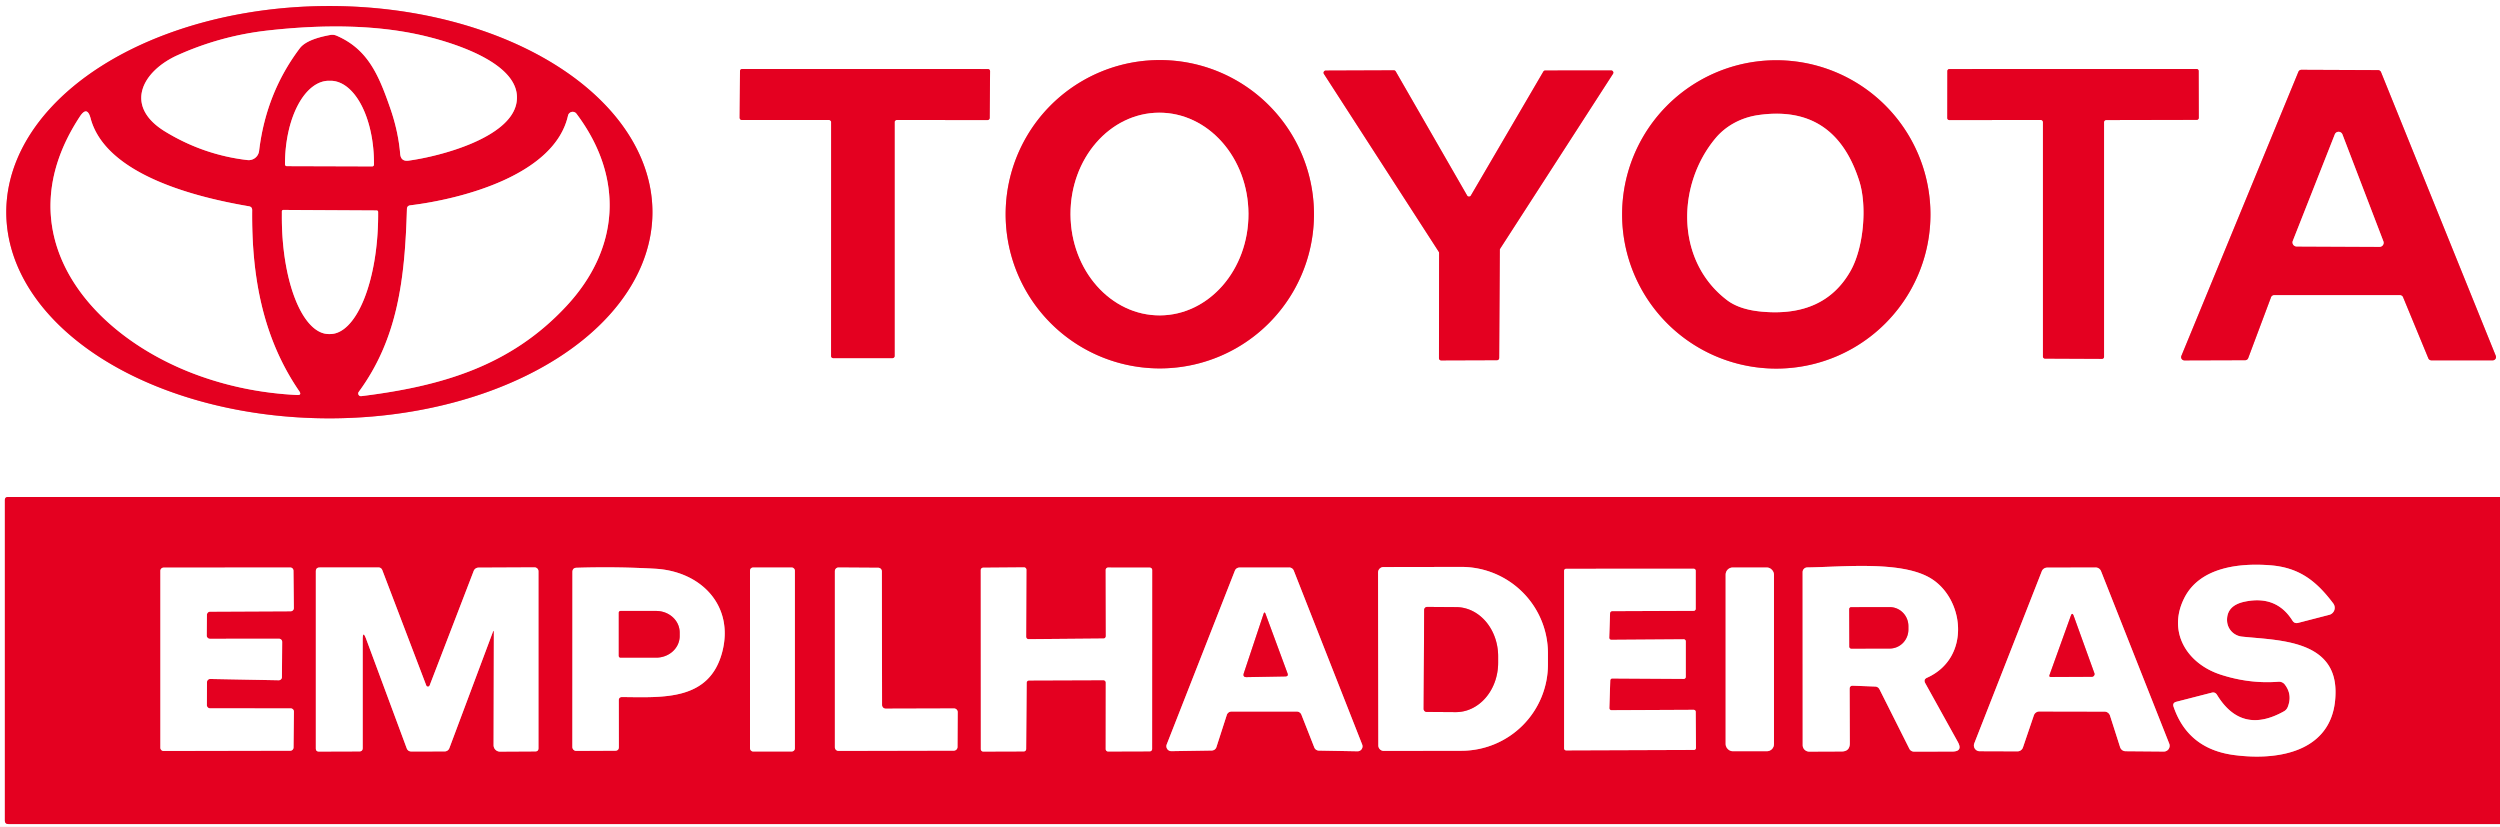
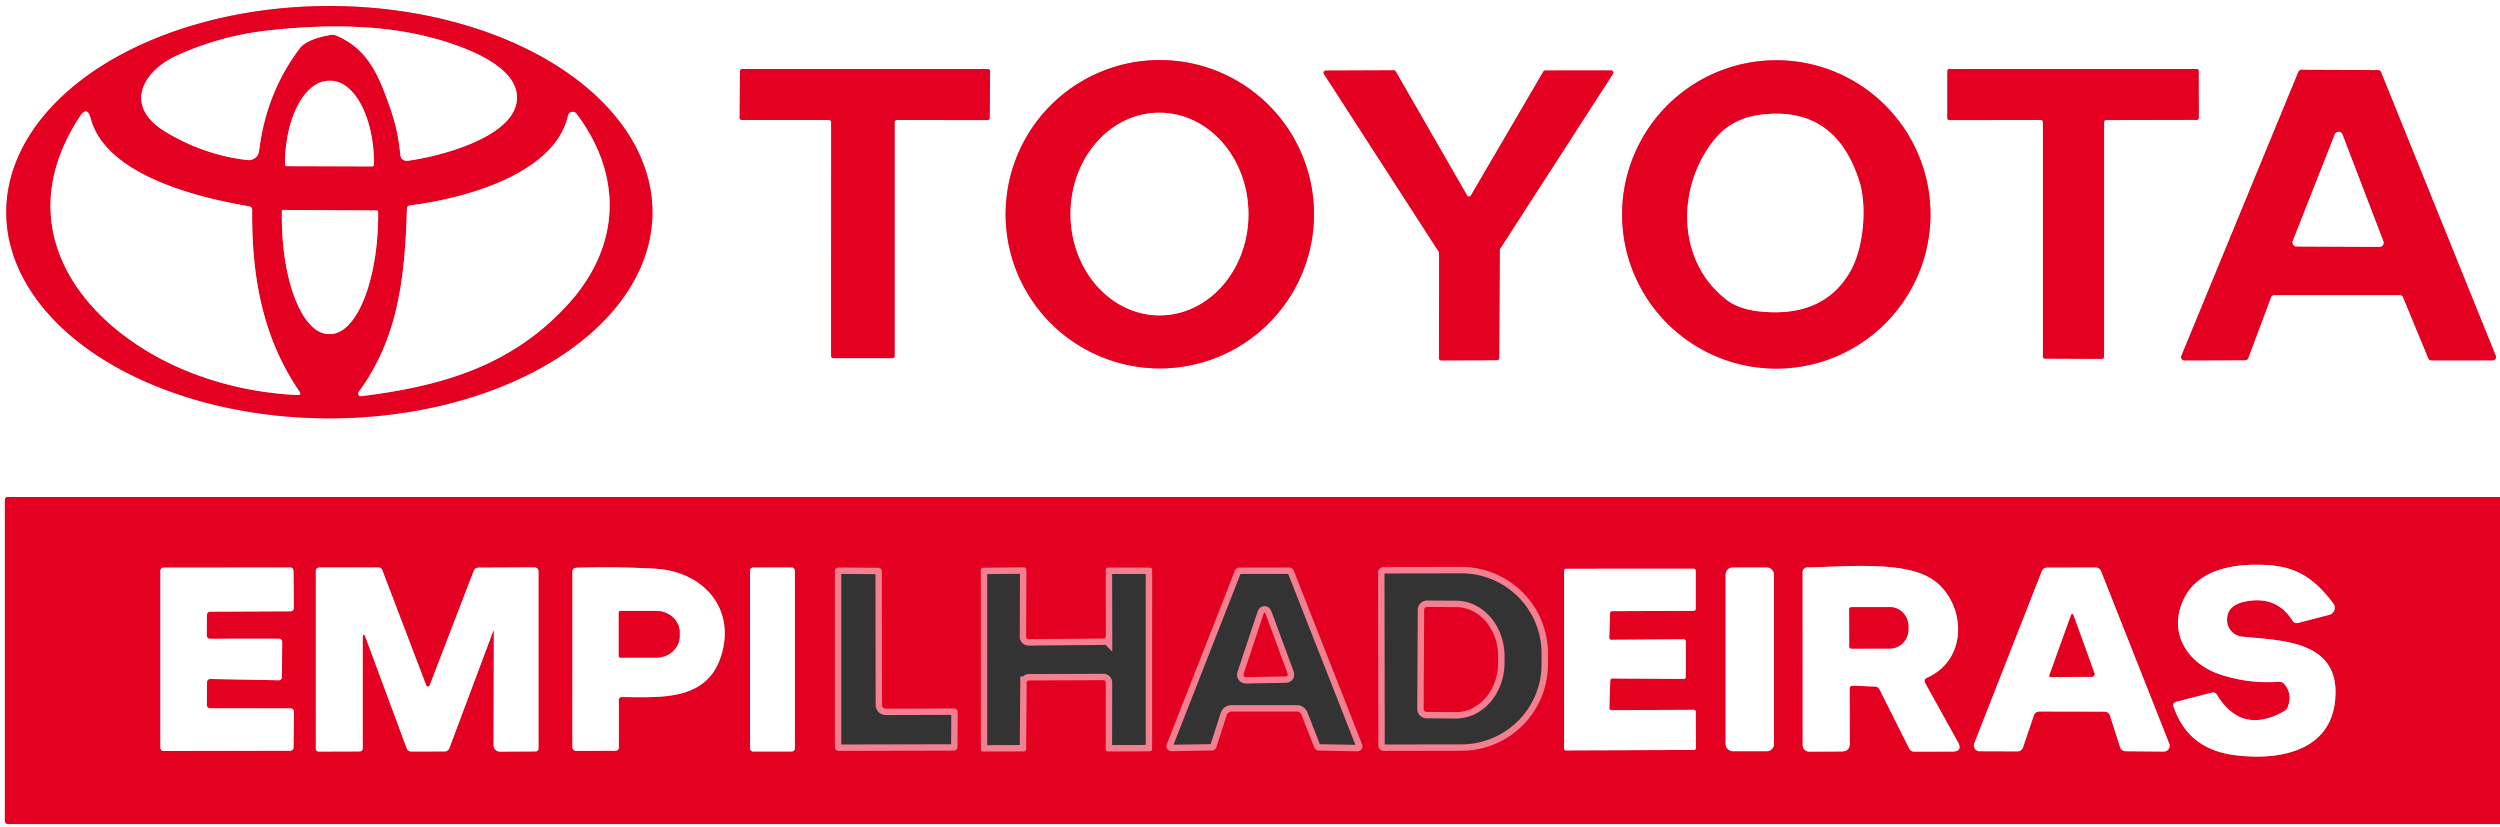
<svg xmlns="http://www.w3.org/2000/svg" viewBox="0 0 390 129">
  <rect x="0" y="0" width="390" height="129" fill="#333333" stroke="none" />
  <g fill="none" stroke="#f28090" stroke-width="2">
    <path vector-effect="non-scaling-stroke" d="M390 77.53H1.25q-.49 0-.49.49v49.97q0 .56.56.56H390M101.78 33.1A50.4 32.16 0 0 0 51.38.94 50.4 32.16 0 0 0 .98 33.1a50.4 32.16 0 0 0 50.4 32.16 50.4 32.16 0 0 0 50.4-32.16m103.2.32a24.05 24.05 0 0 0-48.1 0 24.05 24.05 0 0 0 48.1 0m96.17.03a24.05 24.05 0 0 0-48.1 0 24.05 24.05 0 0 0 48.1 0M139.56 19.06a.34.34 0 0 1 .34-.34l14.15.01a.34.34 0 0 0 .34-.34l.06-7.28a.34.34 0 0 0-.34-.34l-38.33-.01a.34.34 0 0 0-.34.34l-.05 7.28a.34.34 0 0 0 .34.34h13.59a.34.34 0 0 1 .34.34l-.01 36.47a.34.34 0 0 0 .34.34h9.23a.34.34 0 0 0 .34-.34V19.06m178.82-.34a.32.32 0 0 1 .32.32v36.58a.32.32 0 0 0 .32.32l8.89.04a.32.32 0 0 0 .32-.32V19.05a.32.32 0 0 1 .32-.32l14.14-.03a.32.32 0 0 0 .32-.32l-.02-7.3a.32.32 0 0 0-.32-.32l-38.56.01a.32.32 0 0 0-.32.32l-.01 7.32a.32.32 0 0 0 .32.32l14.28-.01m56.03 27.31a.51.51 0 0 1 .47.32l3.94 9.54a.51.51 0 0 0 .47.32h9.57a.51.51 0 0 0 .48-.7l-17.9-44.25a.51.51 0 0 0-.47-.32l-11.95-.05a.51.51 0 0 0-.47.32l-18.25 44.3a.51.51 0 0 0 .47.71l9.48-.03a.51.51 0 0 0 .47-.33l3.56-9.5a.51.51 0 0 1 .47-.33h19.66M241.05 11a.34.34 0 0 0-.29.17l-11.3 19.33a.34.34 0 0 1-.59 0l-11.14-19.36a.34.34 0 0 0-.3-.17l-10.62.04a.34.34 0 0 0-.28.52l17.92 27.75a.34.34 0 0 1 .05.18l-.02 16.42a.34.34 0 0 0 .34.34l8.71-.03a.34.34 0 0 0 .34-.34l.1-16.87a.34.34 0 0 1 .05-.18l17.61-27.29a.34.34 0 0 0-.28-.52l-10.3.01" />
    <path vector-effect="non-scaling-stroke" d="M52.49 5.56c4.87 2.1 6.57 6.08 8.39 11.33q1.25 3.6 1.55 7.13.11 1.2 1.3 1.04c5.05-.69 15.87-3.57 16.84-9.02 1.13-6.29-10.64-9.63-15.2-10.63q-10-2.18-23.61-.65-7.3.82-14.01 3.83c-5.55 2.48-8.53 7.94-1.98 11.94q5.97 3.64 12.83 4.44a1.64 1.63 6.7 0 0 1.82-1.43q1.08-9.02 6.34-16 1.07-1.42 4.79-2.09.49-.08.94.11m-7.75 20.36l13.32.04a.28.28 0 0 0 .28-.28v-.14a12.92 6.82-89.8 0 0-6.78-12.94h-.24a12.92 6.82-89.8 0 0-6.86 12.9v.14a.28.28 0 0 0 .28.28M31.17 58.65q7.25 2.58 15.17 2.97.78.04.34-.6c-5.8-8.46-7.44-18.17-7.34-28.24q0-.52-.51-.6c-7.72-1.32-22.3-4.73-24.7-13.73q-.53-2-1.67-.27C.42 36.5 14.02 52.54 31.17 58.65m57.44-40.62c-2.08 9.28-16.57 13.02-24.61 14q-.51.07-.52.58c-.32 11-1.45 20.26-7.52 28.53a.42.42 0 0 0 .39.66c12.54-1.56 23.25-4.66 31.97-14.01 8.39-8.98 9.08-20.11 1.61-30.05a.75.74-57.3 0 0-1.32.29m-29.85 14.8l-14.56-.08a.23.23 0 0 0-.23.23v.69a18.4 7.4-89.7 0 0 7.3 18.44h.22a18.4 7.4-89.7 0 0 7.5-18.36v-.69a.23.23 0 0 0-.23-.23M180.963 49.2a15.81 13.88 89.7 0 0 13.797-15.882 15.81 13.88 89.7 0 0-13.963-15.737A15.81 13.88 89.7 0 0 167 33.463 15.81 13.88 89.7 0 0 180.963 49.2m93.917-.58q9.68.87 13.78-6.31c2.1-3.67 2.62-10.2 1.39-14.06q-3.83-12.04-15.81-10.29c-2.63.39-5.02 1.67-6.65 3.64-6.04 7.27-6.22 19.11 1.84 25.23q1.95 1.48 5.45 1.79m82.8-11.05a.64.64 0 0 0 .59.88l12.94.06a.64.64 0 0 0 .6-.86l-6.39-16.68a.64.64 0 0 0-1.19-.01l-6.55 16.61M390 79.12v48.93M347.42 96.8q-.06-2.37 2.8-2.95 4.9-1.01 7.4 2.96.31.5.88.36l4.87-1.26a1.13 1.13 0 0 0 .62-1.77c-2.63-3.5-5.31-5.62-9.89-5.96-4.97-.38-10.99.39-13.36 5.13-2.65 5.28.42 10.26 5.77 11.96q4.47 1.43 8.93 1.08a1.14 1.12-20.2 0 1 1 .45q1.21 1.59.44 3.51-.18.43-.59.66-6.61 3.7-10.44-2.58-.29-.47-.83-.33l-5.52 1.42q-.63.17-.42.78 2.26 6.59 9.46 7.53c7.46.98 15.9-.81 15.8-9.99-.09-8.08-9.17-7.9-14.61-8.49a2.6 2.59 2.4 0 1-2.31-2.51m-315.13 9.62a.5.5 0 0 1 .51-.5l10.67.2a.5.5 0 0 0 .51-.5l.04-5.48a.5.5 0 0 0-.5-.5l-10.77.01a.5.5 0 0 1-.5-.51l.03-3.23a.5.5 0 0 1 .5-.49l12.57-.06a.5.5 0 0 0 .49-.5l-.06-5.84a.5.5 0 0 0-.5-.49l-19.76.02a.5.5 0 0 0-.5.5v27.6a.5.5 0 0 0 .5.5l19.78-.04a.5.5 0 0 0 .49-.49l.06-5.61a.5.5 0 0 0-.5-.5l-12.58-.01a.5.5 0 0 1-.5-.5l.02-3.58m44.75-7.73L77 116.25a1 .99 89.7 0 0 1 1l5.52-.03q.48-.01.48-.49v-27.6a.62.61.5 0 0-.62-.62l-8.74.04a.81.81 0 0 0-.74.51l-6.88 17.88a.28.28 0 0 1-.52 0l-6.85-17.97q-.17-.45-.64-.45l-9.14.01q-.6 0-.6.6v27.62q0 .49.48.49l6.31-.02q.52 0 .52-.53V99.81q0-1.6.55-.1l6.31 17.01q.19.51.74.51l5.19-.01a.78.78 0 0 0 .73-.51l6.76-18.05q.19-.5.18.03m20 10.05c6.42.05 13.61.61 15.62-7 1.9-7.2-3.23-12.62-10.47-13.02q-6.06-.34-12.24-.15-.65.02-.65.67l-.01 27.29a.61.61 0 0 0 .62.61l6.06-.03q.57 0 .57-.58l-.01-7.28q0-.51.51-.51M124 89.01a.48.48 0 0 0-.48-.48h-6.04a.48.48 0 0 0-.48.48v27.74a.48.48 0 0 0 .48.48h6.04a.48.48 0 0 0 .48-.48V89.01m14.17 21.54a.57.57 0 0 1-.57-.57l-.03-20.84a.57.57 0 0 0-.57-.57l-6.19-.04a.57.57 0 0 0-.57.57v27.47a.57.57 0 0 0 .57.57l17.99-.04a.57.57 0 0 0 .57-.57l.03-5.44a.57.57 0 0 0-.57-.57l-10.66.03m22.28-10.84a.37.37 0 0 1-.37-.37l.04-10.46a.37.37 0 0 0-.37-.37l-6.38.05a.37.37 0 0 0-.37.37l.01 27.94a.37.37 0 0 0 .37.37l6.33-.02a.37.37 0 0 0 .37-.37l.08-10.33a.37.37 0 0 1 .37-.37l11.6-.04a.37.37 0 0 1 .37.37l-.01 10.38a.37.37 0 0 0 .37.37l6.5-.02a.37.37 0 0 0 .37-.37l.01-27.92a.37.37 0 0 0-.37-.37l-6.51-.01a.37.37 0 0 0-.37.37l.02 10.33a.37.37 0 0 1-.37.37l-11.69.1M202.31 111a.77.77 0 0 1 .71.49l2.01 5.11a.77.77 0 0 0 .7.49l6.04.11a.77.77 0 0 0 .73-1.05l-10.67-27.13a.77.77 0 0 0-.72-.49l-7.76.01a.77.77 0 0 0-.71.49l-10.63 27.1a.77.77 0 0 0 .73 1.05l6.3-.1a.77.77 0 0 0 .72-.53l1.62-5.02a.77.77 0 0 1 .73-.53h10.2m12.67-21.69l.04 26.98a.85.85 0 0 0 .86.85l12.12-.02a13.51 13.48-.1 0 0 13.48-13.5v-1.72a13.51 13.48-.1 0 0-13.54-13.46l-12.12.02a.85.85 0 0 0-.84.85m61.76.33a1.11 1.11 0 0 0-1.11-1.11h-5.32a1.11 1.11 0 0 0-1.11 1.11v26.44a1.11 1.11 0 0 0 1.11 1.11h5.32a1.11 1.11 0 0 0 1.11-1.11V89.64m12.32 17.33l3.45.13q.48.02.7.45l4.65 9.26a.81.8-13 0 0 .72.44l5.96-.01q1.71 0 .88-1.5l-5.08-9.16q-.32-.59.29-.86c6.97-3.15 5.79-12.6.31-15.65-4.62-2.57-13.39-1.63-19.01-1.55a.73.73 0 0 0-.72.73l.01 26.99a1.02 1.01 0 0 0 1.02 1.01l5.06-.02q1.27-.01 1.27-1.28l-.03-8.47q0-.53.52-.51m39.24 4.04a.9.9 0 0 1 .86.62l1.58 4.94a.9.9 0 0 0 .85.62l5.97.05a.9.9 0 0 0 .84-1.23L327.76 89.1a.9.9 0 0 0-.84-.57l-7.57.02a.9.9 0 0 0-.83.57l-10.53 26.84a.9.9 0 0 0 .83 1.23l5.9.02a.9.9 0 0 0 .86-.61l1.7-5a.9.9 0 0 1 .86-.61l10.16.02m-76.92-.22a.32.32 0 0 1-.32-.33l.14-4.31a.32.32 0 0 1 .32-.31l11.14.07a.32.32 0 0 0 .32-.32v-5.54a.32.32 0 0 0-.32-.32l-11.3.08a.32.32 0 0 1-.32-.33l.13-3.83a.32.32 0 0 1 .32-.31l12.72-.05a.32.32 0 0 0 .32-.32v-5.93a.32.32 0 0 0-.32-.32l-19.89.01a.32.32 0 0 0-.32.32v27.69a.32.32 0 0 0 .32.32l19.93-.07a.32.32 0 0 0 .32-.32l-.04-5.62a.32.32 0 0 0-.32-.32l-12.83.06M96.53 95.58v6.74a.27.27 0 0 0 .27.27h5.57a3.66 3.36 0 0 0 3.66-3.36v-.56a3.66 3.36 0 0 0-3.66-3.36H96.8a.27.27 0 0 0-.27.27" />
    <path vector-effect="non-scaling-stroke" d="M200.85 105.04l-3.42-9.26q-.17-.45-.32.01l-3.07 9.22q-.21.64.45.62l6.03-.11q.5-.01.33-.48m21.32-9.89l-.08 15.44a.47.47 0 0 0 .47.47l4.53.03a7.7 6.58-89.7 0 0 6.62-7.67v-.98a7.7 6.58-89.7 0 0-6.54-7.73l-4.53-.03a.47.47 0 0 0-.47.47m66.31-.12l.02 5.84a.31.31 0 0 0 .31.31l6-.01a2.97 2.91 89.9 0 0 2.9-2.98v-.52a2.97 2.91 89.9 0 0-2.92-2.96l-6 .01a.31.31 0 0 0-.31.31m34.56 1.06l-3.31 9.2q-.11.32.22.32l6.37-.03a.43.42-10.1 0 0 .4-.57l-3.22-8.92q-.23-.64-.46 0" />
  </g>
  <path fill="#fff" d="M0 0h390v77.53H1.25q-.49 0-.49.49v49.97q0 .56.56.56H390v.45H0V0zm101.78 33.1A50.4 32.16 0 0 0 51.38.94 50.4 32.16 0 0 0 .98 33.1a50.4 32.16 0 0 0 50.4 32.16 50.4 32.16 0 0 0 50.4-32.16zm103.2.32a24.05 24.05 0 0 0-48.1 0 24.05 24.05 0 0 0 48.1 0zm96.17.03a24.05 24.05 0 0 0-48.1 0 24.05 24.05 0 0 0 48.1 0zM139.56 19.06a.34.34 0 0 1 .34-.34l14.15.01a.34.34 0 0 0 .34-.34l.06-7.28a.34.34 0 0 0-.34-.34l-38.33-.01a.34.34 0 0 0-.34.34l-.05 7.28a.34.34 0 0 0 .34.34h13.59a.34.34 0 0 1 .34.34l-.01 36.47a.34.34 0 0 0 .34.34h9.23a.34.34 0 0 0 .34-.34V19.06zm178.82-.34a.32.32 0 0 1 .32.32v36.58a.32.32 0 0 0 .32.32l8.89.04a.32.32 0 0 0 .32-.32V19.05a.32.32 0 0 1 .32-.32l14.14-.03a.32.32 0 0 0 .32-.32l-.02-7.3a.32.32 0 0 0-.32-.32l-38.56.01a.32.32 0 0 0-.32.32l-.01 7.32a.32.32 0 0 0 .32.32l14.28-.01zm56.03 27.31a.51.51 0 0 1 .47.32l3.94 9.54a.51.51 0 0 0 .47.32h9.57a.51.51 0 0 0 .48-.7l-17.9-44.25a.51.51 0 0 0-.47-.32l-11.95-.05a.51.51 0 0 0-.47.32l-18.25 44.3a.51.51 0 0 0 .47.71l9.48-.03a.51.51 0 0 0 .47-.33l3.56-9.5a.51.51 0 0 1 .47-.33h19.66zM241.05 11a.34.34 0 0 0-.29.17l-11.3 19.33a.34.34 0 0 1-.59 0l-11.14-19.36a.34.34 0 0 0-.3-.17l-10.62.04a.34.34 0 0 0-.28.52l17.92 27.75a.34.34 0 0 1 .05.18l-.02 16.42a.34.34 0 0 0 .34.34l8.71-.03a.34.34 0 0 0 .34-.34l.1-16.87a.34.34 0 0 1 .05-.18l17.61-27.29a.34.34 0 0 0-.28-.52l-10.3.01z" />
  <path fill="#e40020" d="M101.78 33.1a50.4 32.16 0 0 1-50.4 32.16A50.4 32.16 0 0 1 .98 33.1 50.4 32.16 0 0 1 51.38.94a50.4 32.16 0 0 1 50.4 32.16zM52.49 5.56c4.87 2.1 6.57 6.08 8.39 11.33q1.25 3.6 1.55 7.13.11 1.2 1.3 1.04c5.05-.69 15.87-3.57 16.84-9.02 1.13-6.29-10.64-9.63-15.2-10.63q-10-2.18-23.61-.65-7.3.82-14.01 3.83c-5.55 2.48-8.53 7.94-1.98 11.94q5.97 3.64 12.83 4.44a1.64 1.63 6.7 0 0 1.82-1.43q1.08-9.02 6.34-16 1.07-1.42 4.79-2.09.49-.08.94.11zm-7.75 20.36l13.32.04a.28.28 0 0 0 .28-.28v-.14a12.92 6.82-89.8 0 0-6.78-12.94h-.24a12.92 6.82-89.8 0 0-6.86 12.9v.14a.28.28 0 0 0 .28.28zM31.17 58.65q7.25 2.58 15.17 2.97.78.04.34-.6c-5.8-8.46-7.44-18.17-7.34-28.24q0-.52-.51-.6c-7.72-1.32-22.3-4.73-24.7-13.73q-.53-2-1.67-.27C.42 36.5 14.02 52.54 31.17 58.65zm57.44-40.62c-2.08 9.28-16.57 13.02-24.61 14q-.51.07-.52.58c-.32 11-1.45 20.26-7.52 28.53a.42.42 0 0 0 .39.66c12.54-1.56 23.25-4.66 31.97-14.01 8.39-8.98 9.08-20.11 1.61-30.05a.75.74-57.3 0 0-1.32.29zm-29.85 14.8l-14.56-.08a.23.23 0 0 0-.23.23v.69a18.4 7.4-89.7 0 0 7.3 18.44h.22a18.4 7.4-89.7 0 0 7.5-18.36v-.69a.23.23 0 0 0-.23-.23z" />
  <path fill="#fff" d="M51.55 5.45q-3.72.67-4.79 2.09-5.26 6.98-6.34 16a1.64 1.63 6.7 0 1-1.82 1.43q-6.86-.8-12.83-4.44c-6.55-4-3.57-9.46 1.98-11.94q6.71-3.01 14.01-3.83 13.61-1.53 23.61.65c4.56 1 16.33 4.34 15.2 10.63-.97 5.45-11.79 8.33-16.84 9.02q-1.19.16-1.3-1.04-.3-3.53-1.55-7.13c-1.82-5.25-3.52-9.23-8.39-11.33q-.45-.19-.94-.11z" />
  <path d="M204.98 33.42a24.05 24.05 0 0 1-48.1 0 24.05 24.05 0 0 1 48.1 0zM180.963 49.2a15.81 13.88 89.7 0 0 13.797-15.882 15.81 13.88 89.7 0 0-13.963-15.737A15.81 13.88 89.7 0 0 167 33.463 15.81 13.88 89.7 0 0 180.963 49.2zM301.15 33.45a24.05 24.05 0 1 1-48.1 0 24.05 24.05 0 0 1 48.1 0zm-26.27 15.17q9.68.87 13.78-6.31c2.1-3.67 2.62-10.2 1.39-14.06q-3.83-12.04-15.81-10.29c-2.63.39-5.02 1.67-6.65 3.64-6.04 7.27-6.22 19.11 1.84 25.23q1.95 1.48 5.45 1.79zM139.56 19.06v36.47a.34.34 0 0 1-.34.34h-9.23a.34.34 0 0 1-.34-.34l.01-36.47a.34.34 0 0 0-.34-.34h-13.59a.34.34 0 0 1-.34-.34l.05-7.28a.34.34 0 0 1 .34-.34l38.33.01a.34.34 0 0 1 .34.34l-.06 7.28a.34.34 0 0 1-.34.34l-14.15-.01a.34.34 0 0 0-.34.34zm178.82-.34l-14.28.01a.32.32 0 0 1-.32-.32l.01-7.32a.32.32 0 0 1 .32-.32l38.56-.01a.32.32 0 0 1 .32.32l.02 7.3a.32.32 0 0 1-.32.32l-14.14.03a.32.32 0 0 0-.32.32v36.61a.32.32 0 0 1-.32.32l-8.89-.04a.32.32 0 0 1-.32-.32V19.04a.32.32 0 0 0-.32-.32zm56.03 27.31h-19.66a.51.51 0 0 0-.47.33l-3.56 9.5a.51.51 0 0 1-.47.33l-9.48.03a.51.51 0 0 1-.47-.71l18.25-44.3a.51.51 0 0 1 .47-.32l11.95.05a.51.51 0 0 1 .47.32l17.9 44.25a.51.51 0 0 1-.48.7h-9.57a.51.51 0 0 1-.47-.32l-3.94-9.54a.51.51 0 0 0-.47-.32zm-16.73-8.46a.64.64 0 0 0 .59.88l12.94.06a.64.64 0 0 0 .6-.86l-6.39-16.68a.64.64 0 0 0-1.19-.01l-6.55 16.61zM241.05 11l10.3-.01a.34.34 0 0 1 .28.52L234.02 38.8a.34.34 0 0 0-.05.18l-.1 16.87a.34.34 0 0 1-.34.34l-8.71.03a.34.34 0 0 1-.34-.34l.02-16.42a.34.34 0 0 0-.05-.18l-17.92-27.75a.34.34 0 0 1 .28-.52l10.62-.04a.34.34 0 0 1 .3.17l11.14 19.36a.34.34 0 0 0 .59 0l11.3-19.33a.34.34 0 0 1 .29-.17z" fill="#e40020" />
  <g fill="#fff">
    <path d="M44.74 25.92a.28.28 0 0 1-.28-.28v-.14a12.92 6.82-89.8 0 1 6.86-12.9h.24a12.92 6.82-89.8 0 1 6.78 12.94v.14a.28.28 0 0 1-.28.28l-13.32-.04zM31.17 58.65C14.02 52.54.42 36.5 12.46 18.18q1.14-1.73 1.67.27c2.4 9 16.98 12.41 24.7 13.73q.51.08.51.6c-.1 10.07 1.54 19.78 7.34 28.24q.44.64-.34.6-7.92-.39-15.17-2.97zM64 32.03c8.04-.98 22.53-4.72 24.61-14a.75.74-57.3 0 1 1.32-.29c7.47 9.94 6.78 21.07-1.61 30.05-8.72 9.35-19.43 12.45-31.97 14.01a.42.42 0 0 1-.39-.66c6.07-8.27 7.2-17.53 7.52-28.53q.01-.51.52-.58z" />
    <ellipse cx="0" cy="0" transform="matrix(.005 1 -1 .005 180.88 33.39)" rx="15.81" ry="13.88" />
    <path d="M274.88 48.62q-3.5-.31-5.45-1.79c-8.06-6.12-7.88-17.96-1.84-25.23 1.63-1.97 4.02-3.25 6.65-3.64q11.98-1.75 15.81 10.29c1.23 3.86.71 10.39-1.39 14.06q-4.1 7.18-13.78 6.31zm82.8-11.05l6.55-16.61a.64.64 0 0 1 1.19.01l6.39 16.68a.64.64 0 0 1-.6.86l-12.94-.06a.64.64 0 0 1-.59-.88zM58.76 32.83a.23.23 0 0 1 .23.23v.69a18.4 7.4-89.7 0 1-7.5 18.36h-.22a18.4 7.4-89.7 0 1-7.3-18.44v-.69a.23.23 0 0 1 .23-.23l14.56.08z" />
  </g>
  <path fill="#e40020" d="M390 77.53v1.59 48.93.5H1.32q-.56 0-.56-.56V78.02q0-.49.49-.49H390zM347.42 96.8q-.06-2.37 2.8-2.95 4.9-1.01 7.4 2.96.31.5.88.36l4.87-1.26a1.13 1.13 0 0 0 .62-1.77c-2.63-3.5-5.31-5.62-9.89-5.96-4.97-.38-10.99.39-13.36 5.13-2.65 5.28.42 10.26 5.77 11.96q4.47 1.43 8.93 1.08a1.14 1.12-20.2 0 1 1 .45q1.21 1.59.44 3.51-.18.43-.59.66-6.61 3.7-10.44-2.58-.29-.47-.83-.33l-5.52 1.42q-.63.17-.42.78 2.26 6.59 9.46 7.53c7.46.98 15.9-.81 15.8-9.99-.09-8.08-9.17-7.9-14.61-8.49a2.6 2.59 2.4 0 1-2.31-2.51zm-315.13 9.62a.5.5 0 0 1 .51-.5l10.67.2a.5.5 0 0 0 .51-.5l.04-5.48a.5.5 0 0 0-.5-.5l-10.77.01a.5.5 0 0 1-.5-.51l.03-3.23a.5.5 0 0 1 .5-.49l12.57-.06a.5.5 0 0 0 .49-.5l-.06-5.84a.5.5 0 0 0-.5-.49l-19.76.02a.5.5 0 0 0-.5.5v27.6a.5.5 0 0 0 .5.5l19.78-.04a.5.5 0 0 0 .49-.49l.06-5.61a.5.5 0 0 0-.5-.5l-12.58-.01a.5.5 0 0 1-.5-.5l.02-3.58zm44.75-7.73L77 116.25a1 .99 89.7 0 0 1 1l5.52-.03q.48-.01.48-.49v-27.6a.62.61.5 0 0-.62-.62l-8.74.04a.81.81 0 0 0-.74.51l-6.88 17.88a.28.28 0 0 1-.52 0l-6.85-17.97q-.17-.45-.64-.45l-9.14.01q-.6 0-.6.6v27.62q0 .49.48.49l6.31-.02q.52 0 .52-.53V99.81q0-1.6.55-.1l6.31 17.01q.19.51.74.51l5.19-.01a.78.78 0 0 0 .73-.51l6.76-18.05q.19-.5.18.03zm20 10.05c6.42.05 13.61.61 15.62-7 1.9-7.2-3.23-12.62-10.47-13.02q-6.06-.34-12.24-.15-.65.02-.65.67l-.01 27.29a.61.61 0 0 0 .62.61l6.06-.03q.57 0 .57-.58l-.01-7.28q0-.51.51-.51zM124 89.01a.48.48 0 0 0-.48-.48h-6.04a.48.48 0 0 0-.48.48v27.74a.48.48 0 0 0 .48.48h6.04a.48.48 0 0 0 .48-.48V89.01zm14.17 21.54a.57.57 0 0 1-.57-.57l-.03-20.84a.57.57 0 0 0-.57-.57l-6.19-.04a.57.57 0 0 0-.57.57v27.47a.57.57 0 0 0 .57.57l17.99-.04a.57.57 0 0 0 .57-.57l.03-5.44a.57.57 0 0 0-.57-.57l-10.66.03zm22.28-10.84a.37.37 0 0 1-.37-.37l.04-10.46a.37.37 0 0 0-.37-.37l-6.38.05a.37.37 0 0 0-.37.37l.01 27.94a.37.37 0 0 0 .37.37l6.33-.02a.37.37 0 0 0 .37-.37l.08-10.33a.37.37 0 0 1 .37-.37l11.6-.04a.37.37 0 0 1 .37.37l-.01 10.38a.37.37 0 0 0 .37.37l6.5-.02a.37.37 0 0 0 .37-.37l.01-27.92a.37.37 0 0 0-.37-.37l-6.51-.01a.37.37 0 0 0-.37.37l.02 10.33a.37.37 0 0 1-.37.37l-11.69.1zM202.31 111a.77.77 0 0 1 .71.49l2.01 5.11a.77.77 0 0 0 .7.49l6.04.11a.77.77 0 0 0 .73-1.05l-10.67-27.13a.77.77 0 0 0-.72-.49l-7.76.01a.77.77 0 0 0-.71.49l-10.63 27.1a.77.77 0 0 0 .73 1.05l6.3-.1a.77.77 0 0 0 .72-.53l1.62-5.02a.77.77 0 0 1 .73-.53h10.2zm12.67-21.69l.04 26.98a.85.85 0 0 0 .86.85l12.12-.02a13.51 13.48-.1 0 0 13.48-13.5v-1.72a13.51 13.48-.1 0 0-13.54-13.46l-12.12.02a.85.85 0 0 0-.84.85zm61.76.33a1.11 1.11 0 0 0-1.11-1.11h-5.32a1.11 1.11 0 0 0-1.11 1.11v26.44a1.11 1.11 0 0 0 1.11 1.11h5.32a1.11 1.11 0 0 0 1.11-1.11V89.64zm12.32 17.33l3.45.13q.48.02.7.45l4.65 9.26a.81.8-13 0 0 .72.44l5.96-.01q1.71 0 .88-1.5l-5.08-9.16q-.32-.59.29-.86c6.97-3.15 5.79-12.6.31-15.65-4.62-2.57-13.39-1.63-19.01-1.55a.73.73 0 0 0-.72.73l.01 26.99a1.02 1.01 0 0 0 1.02 1.01l5.06-.02q1.27-.01 1.27-1.28l-.03-8.47q0-.53.52-.51zm39.24 4.04a.9.9 0 0 1 .86.62l1.58 4.94a.9.9 0 0 0 .85.62l5.97.05a.9.9 0 0 0 .84-1.23L327.76 89.1a.9.9 0 0 0-.84-.57l-7.57.02a.9.9 0 0 0-.83.57l-10.53 26.84a.9.9 0 0 0 .83 1.23l5.9.02a.9.9 0 0 0 .86-.61l1.7-5a.9.9 0 0 1 .86-.61l10.16.02zm-76.92-.22a.32.32 0 0 1-.32-.33l.14-4.31a.32.32 0 0 1 .32-.31l11.14.07a.32.32 0 0 0 .32-.32v-5.54a.32.32 0 0 0-.32-.32l-11.3.08a.32.32 0 0 1-.32-.33l.13-3.83a.32.32 0 0 1 .32-.31l12.72-.05a.32.32 0 0 0 .32-.32v-5.93a.32.32 0 0 0-.32-.32l-19.89.01a.32.32 0 0 0-.32.32v27.69a.32.32 0 0 0 .32.32l19.93-.07a.32.32 0 0 0 .32-.32l-.04-5.62a.32.32 0 0 0-.32-.32l-12.83.06z" />
  <g fill="#fff">
    <path d="M390 79.12v48.93-48.93zM347.42 96.8a2.6 2.59 2.4 0 0 2.31 2.51c5.44.59 14.52.41 14.61 8.49.1 9.18-8.34 10.97-15.8 9.99q-7.2-.94-9.46-7.53-.21-.61.42-.78l5.52-1.42q.54-.14.83.33 3.83 6.28 10.44 2.58.41-.23.59-.66.77-1.92-.44-3.51a1.14 1.12-20.2 0 0-1-.45q-4.46.35-8.93-1.08c-5.35-1.7-8.42-6.68-5.77-11.96 2.37-4.74 8.39-5.51 13.36-5.13 4.58.34 7.26 2.46 9.89 5.96a1.13 1.13 0 0 1-.62 1.77l-4.87 1.26q-.57.14-.88-.36-2.5-3.97-7.4-2.96-2.86.58-2.8 2.95zm-315.13 9.62l-.02 3.58a.5.5 0 0 0 .5.5l12.58.01a.5.5 0 0 1 .5.5l-.06 5.61a.5.5 0 0 1-.49.49l-19.78.04a.5.5 0 0 1-.5-.5v-27.6a.5.5 0 0 1 .5-.5l19.76-.02a.5.5 0 0 1 .5.49l.06 5.84a.5.5 0 0 1-.49.5l-12.57.06a.5.5 0 0 0-.5.49l-.03 3.23a.5.5 0 0 0 .5.51l10.77-.01a.5.5 0 0 1 .5.5l-.04 5.48a.5.5 0 0 1-.51.5l-10.67-.2a.5.5 0 0 0-.51.5zm44.57-7.76l-6.76 18.05a.78.78 0 0 1-.73.51l-5.19.01q-.55 0-.74-.51l-6.31-17.01q-.55-1.5-.55.1v16.88q0 .53-.52.53l-6.31.02q-.48 0-.48-.49V89.13q0-.6.6-.6l9.14-.01q.47 0 .64.45l6.85 17.97a.28.28 0 0 0 .52 0l6.88-17.88a.81.81 0 0 1 .74-.51l8.74-.04a.62.61.5 0 1 .62.62v27.6q0 .48-.48.49l-5.52.03a1 .99 89.7 0 1-1-1l.04-17.56q.01-.53-.18-.03zm19.67 10.59l.01 7.28q0 .58-.57.58l-6.06.03a.61.61 0 0 1-.62-.61l.01-27.29q0-.65.65-.67 6.18-.19 12.24.15c7.24.4 12.37 5.82 10.47 13.02-2.01 7.61-9.2 7.05-15.62 7q-.51 0-.51.51zm0-13.67v6.74a.27.27 0 0 0 .27.27h5.57a3.66 3.36 0 0 0 3.66-3.36v-.56a3.66 3.36 0 0 0-3.66-3.36H96.8a.27.27 0 0 0-.27.27z" />
    <rect x="117" y="88.53" width="7" height="28.7" rx=".48" />
-     <path d="M138.17 110.55l10.66-.03a.57.57 0 0 1 .57.57l-.03 5.44a.57.57 0 0 1-.57.57l-17.99.04a.57.57 0 0 1-.57-.57V89.1a.57.57 0 0 1 .57-.57l6.19.04a.57.57 0 0 1 .57.57l.03 20.84a.57.57 0 0 0 .57.57zm22.28-10.84l11.69-.1a.37.37 0 0 0 .37-.37l-.02-10.33a.37.37 0 0 1 .37-.37l6.51.01a.37.37 0 0 1 .37.37l-.01 27.92a.37.37 0 0 1-.37.37l-6.5.02a.37.37 0 0 1-.37-.37l.01-10.38a.37.37 0 0 0-.37-.37l-11.6.04a.37.37 0 0 0-.37.37l-.08 10.33a.37.37 0 0 1-.37.37l-6.33.02a.37.37 0 0 1-.37-.37L153 88.93a.37.37 0 0 1 .37-.37l6.38-.05a.37.37 0 0 1 .37.37l-.04 10.46a.37.37 0 0 0 .37.37zM202.31 111h-10.2a.77.77 0 0 0-.73.53l-1.62 5.02a.77.77 0 0 1-.72.53l-6.3.1a.77.77 0 0 1-.73-1.05l10.63-27.1a.77.77 0 0 1 .71-.49l7.76-.01a.77.77 0 0 1 .72.49l10.67 27.13a.77.77 0 0 1-.73 1.05l-6.04-.11a.77.77 0 0 1-.7-.49l-2.01-5.11a.77.77 0 0 0-.71-.49zm-1.46-5.96l-3.42-9.26q-.17-.45-.32.01l-3.07 9.22q-.21.64.45.62l6.03-.11q.5-.01.33-.48zm14.13-15.73a.85.85 0 0 1 .84-.85l12.12-.02a13.51 13.48-.1 0 1 13.54 13.46v1.72a13.51 13.48-.1 0 1-13.48 13.5l-12.12.02a.85.85 0 0 1-.86-.85l-.04-26.98zm7.19 5.84l-.08 15.44a.47.47 0 0 0 .47.47l4.53.03a7.7 6.58-89.7 0 0 6.62-7.67v-.98a7.7 6.58-89.7 0 0-6.54-7.73l-4.53-.03a.47.47 0 0 0-.47.47z" />
    <rect x="269.2" y="88.53" width="7.54" height="28.66" rx="1.11" />
    <path d="M288.54 107.48l.03 8.47q0 1.27-1.27 1.28l-5.06.02a1.02 1.01 0 0 1-1.02-1.01l-.01-26.99a.73.73 0 0 1 .72-.73c5.62-.08 14.39-1.02 19.01 1.55 5.48 3.05 6.66 12.5-.31 15.65q-.61.27-.29.86l5.08 9.16q.83 1.5-.88 1.5l-5.96.01a.81.8-13 0 1-.72-.44l-4.65-9.26q-.22-.43-.7-.45l-3.45-.13q-.52-.02-.52.51zm-.06-12.45l.02 5.84a.31.31 0 0 0 .31.31l6-.01a2.97 2.91 89.9 0 0 2.9-2.98v-.52a2.97 2.91 89.9 0 0-2.92-2.96l-6 .01a.31.31 0 0 0-.31.31zm39.82 15.98l-10.16-.02a.9.9 0 0 0-.86.61l-1.7 5a.9.9 0 0 1-.86.61l-5.9-.02a.9.9 0 0 1-.83-1.23l10.53-26.84a.9.9 0 0 1 .83-.57l7.57-.02a.9.9 0 0 1 .84.57l10.64 26.91a.9.9 0 0 1-.84 1.23l-5.97-.05a.9.9 0 0 1-.85-.62l-1.58-4.94a.9.9 0 0 0-.86-.62zm-5.26-14.92l-3.31 9.2q-.11.32.22.32l6.37-.03a.43.42-10.1 0 0 .4-.57l-3.22-8.92q-.23-.64-.46 0zm-71.66 14.7l12.83-.06a.32.32 0 0 1 .32.32l.04 5.62a.32.32 0 0 1-.32.32l-19.93.07a.32.32 0 0 1-.32-.32V89.05a.32.32 0 0 1 .32-.32l19.89-.01a.32.32 0 0 1 .32.32v5.93a.32.32 0 0 1-.32.32l-12.72.05a.32.32 0 0 0-.32.31l-.13 3.83a.32.32 0 0 0 .32.33l11.3-.08a.32.32 0 0 1 .32.32v5.54a.32.32 0 0 1-.32.32l-11.14-.07a.32.32 0 0 0-.32.31l-.14 4.31a.32.32 0 0 0 .32.33z" />
  </g>
  <path d="M222.17 95.15a.47.47 0 0 1 .47-.47l4.53.03a7.7 6.58-89.7 0 1 6.54 7.73v.98a7.7 6.58-89.7 0 1-6.62 7.67l-4.53-.03a.47.47 0 0 1-.47-.47l.08-15.44zm66.31-.12a.31.31 0 0 1 .31-.31l6-.01a2.97 2.91 89.9 0 1 2.92 2.96v.52a2.97 2.91 89.9 0 1-2.9 2.98l-6 .01a.31.31 0 0 1-.31-.31l-.02-5.84zm-191.95.55a.27.27 0 0 1 .27-.27h5.57a3.66 3.36 0 0 1 3.66 3.36v.56a3.66 3.36 0 0 1-3.66 3.36H96.8a.27.27 0 0 1-.27-.27v-6.74zm100.9.2l3.42 9.26q.17.47-.33.48l-6.03.11q-.66.02-.45-.62l3.07-9.22q.15-.46.32-.01zm122.3 9.51l3.31-9.2q.23-.64.46 0l3.22 8.92a.43.42-10.1 0 1-.4.57l-6.37.03q-.33 0-.22-.32z" fill="#e40020" />
</svg>